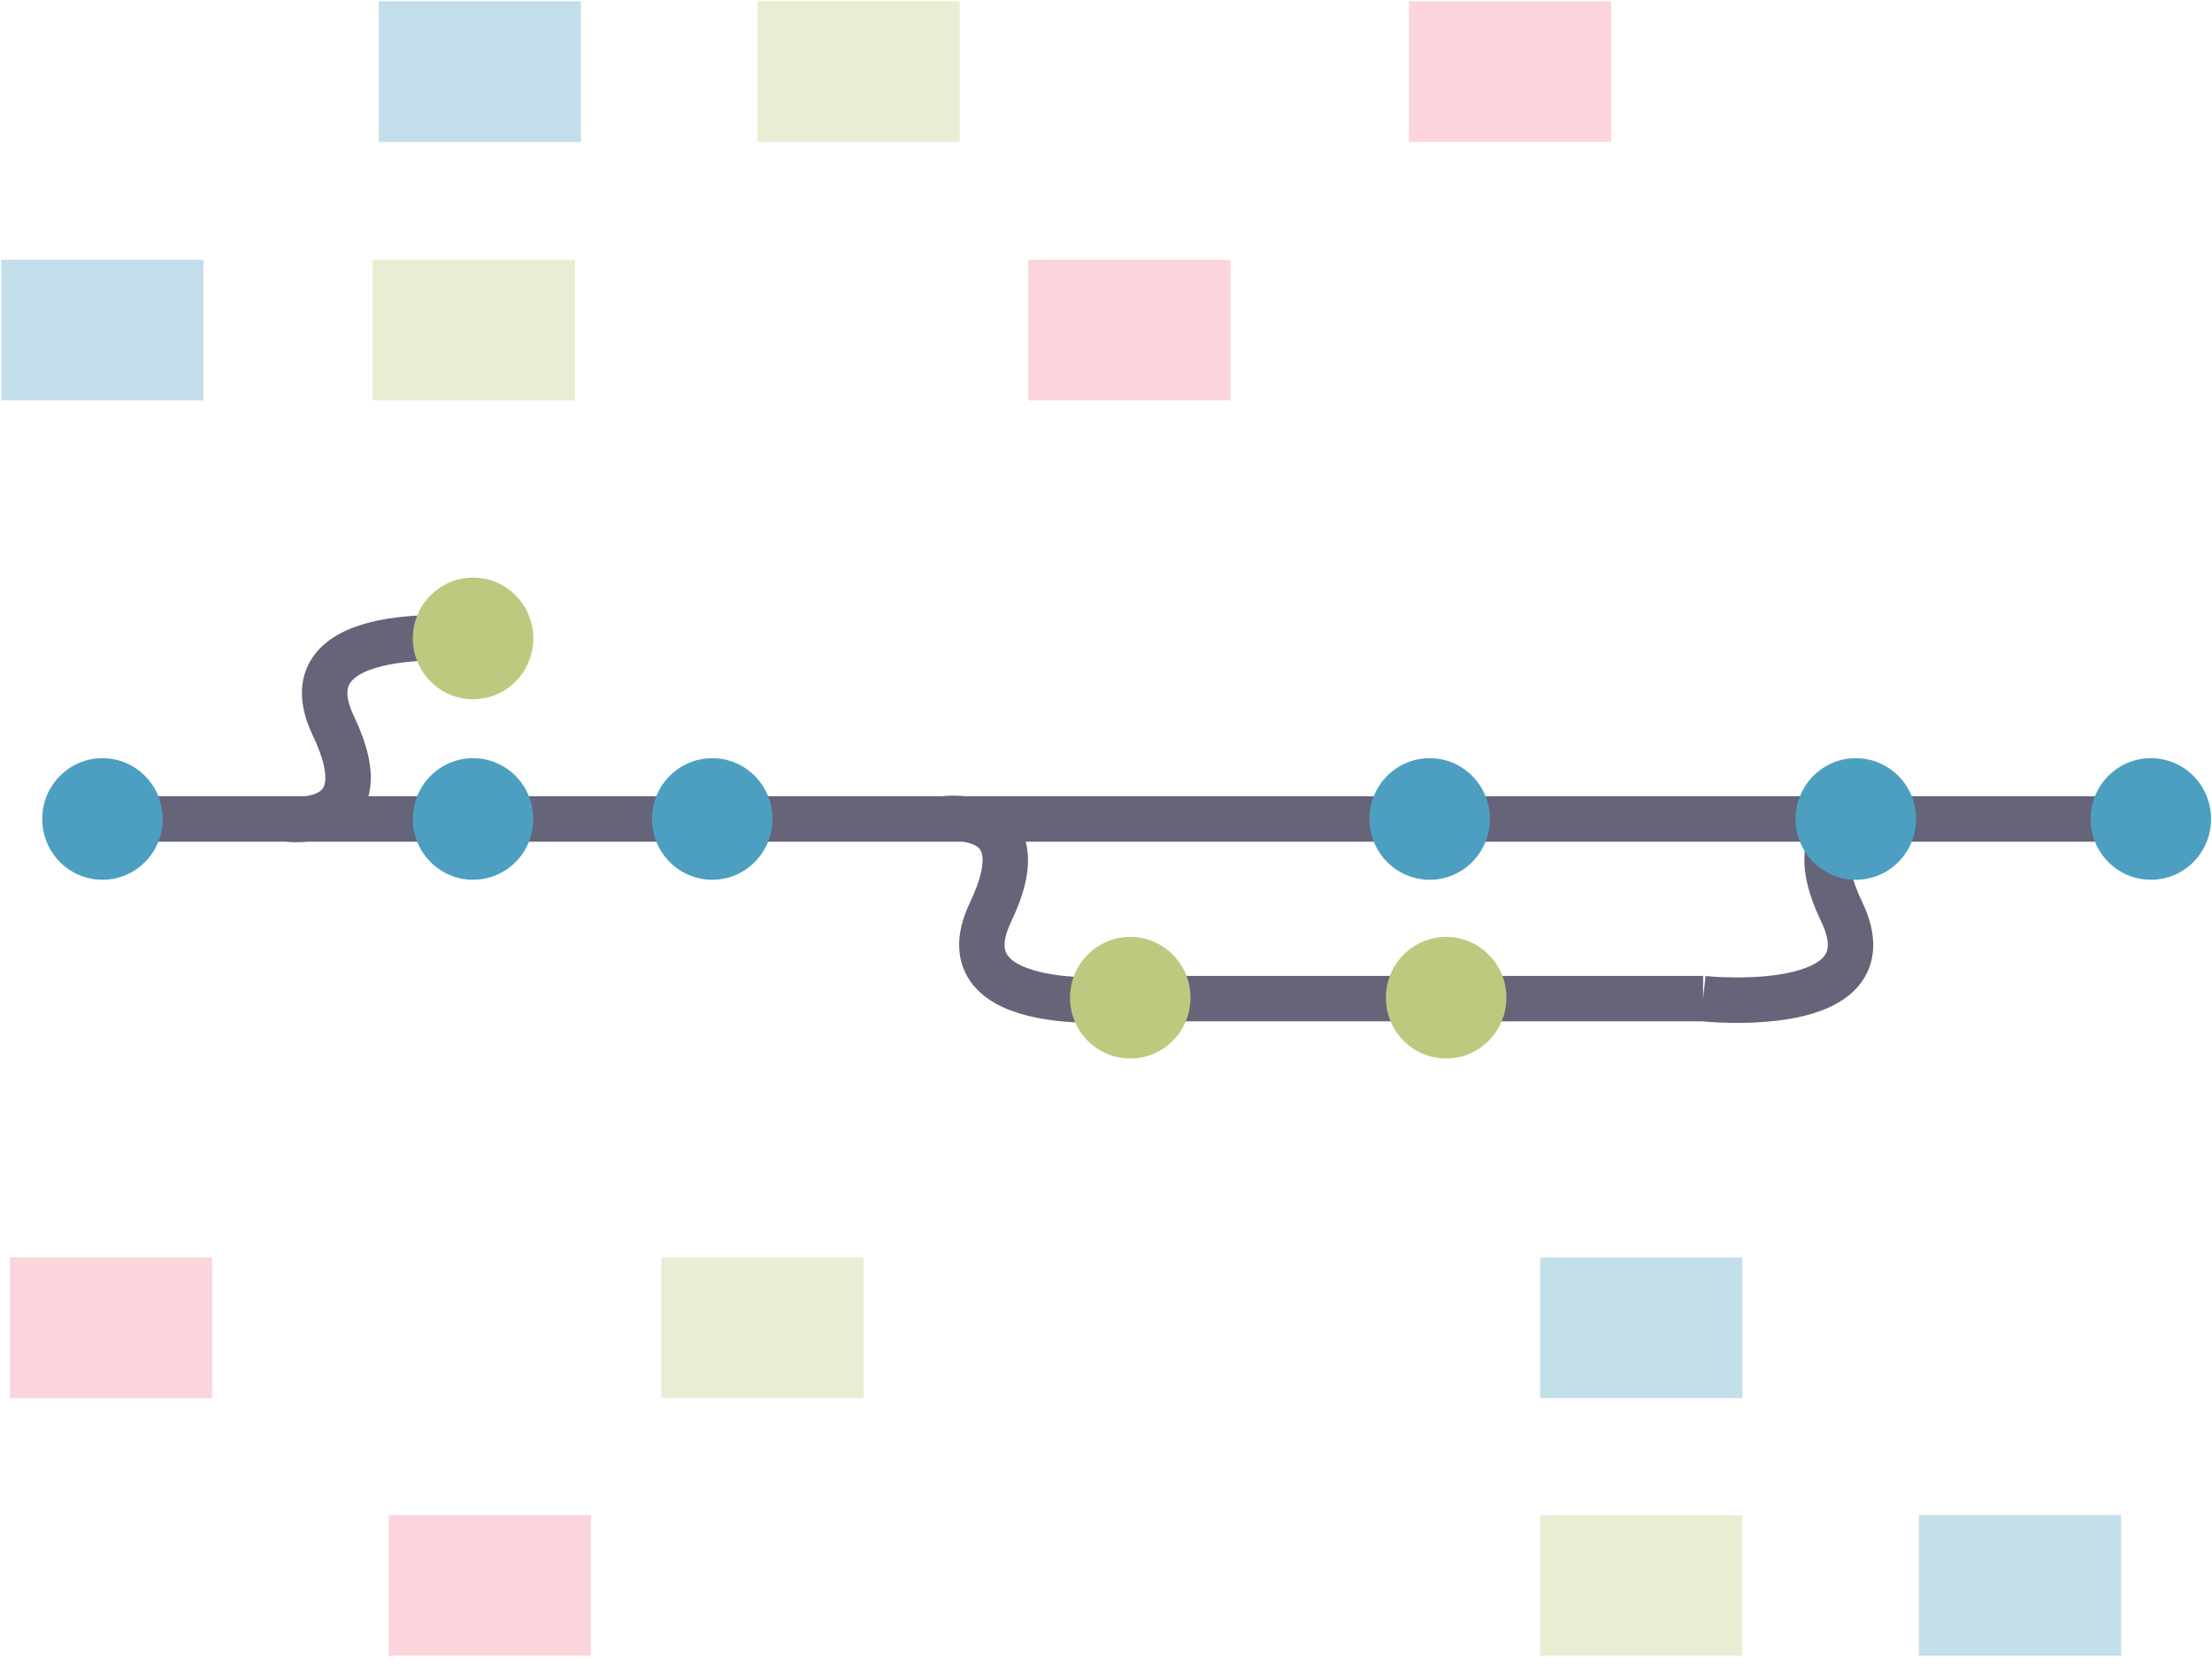
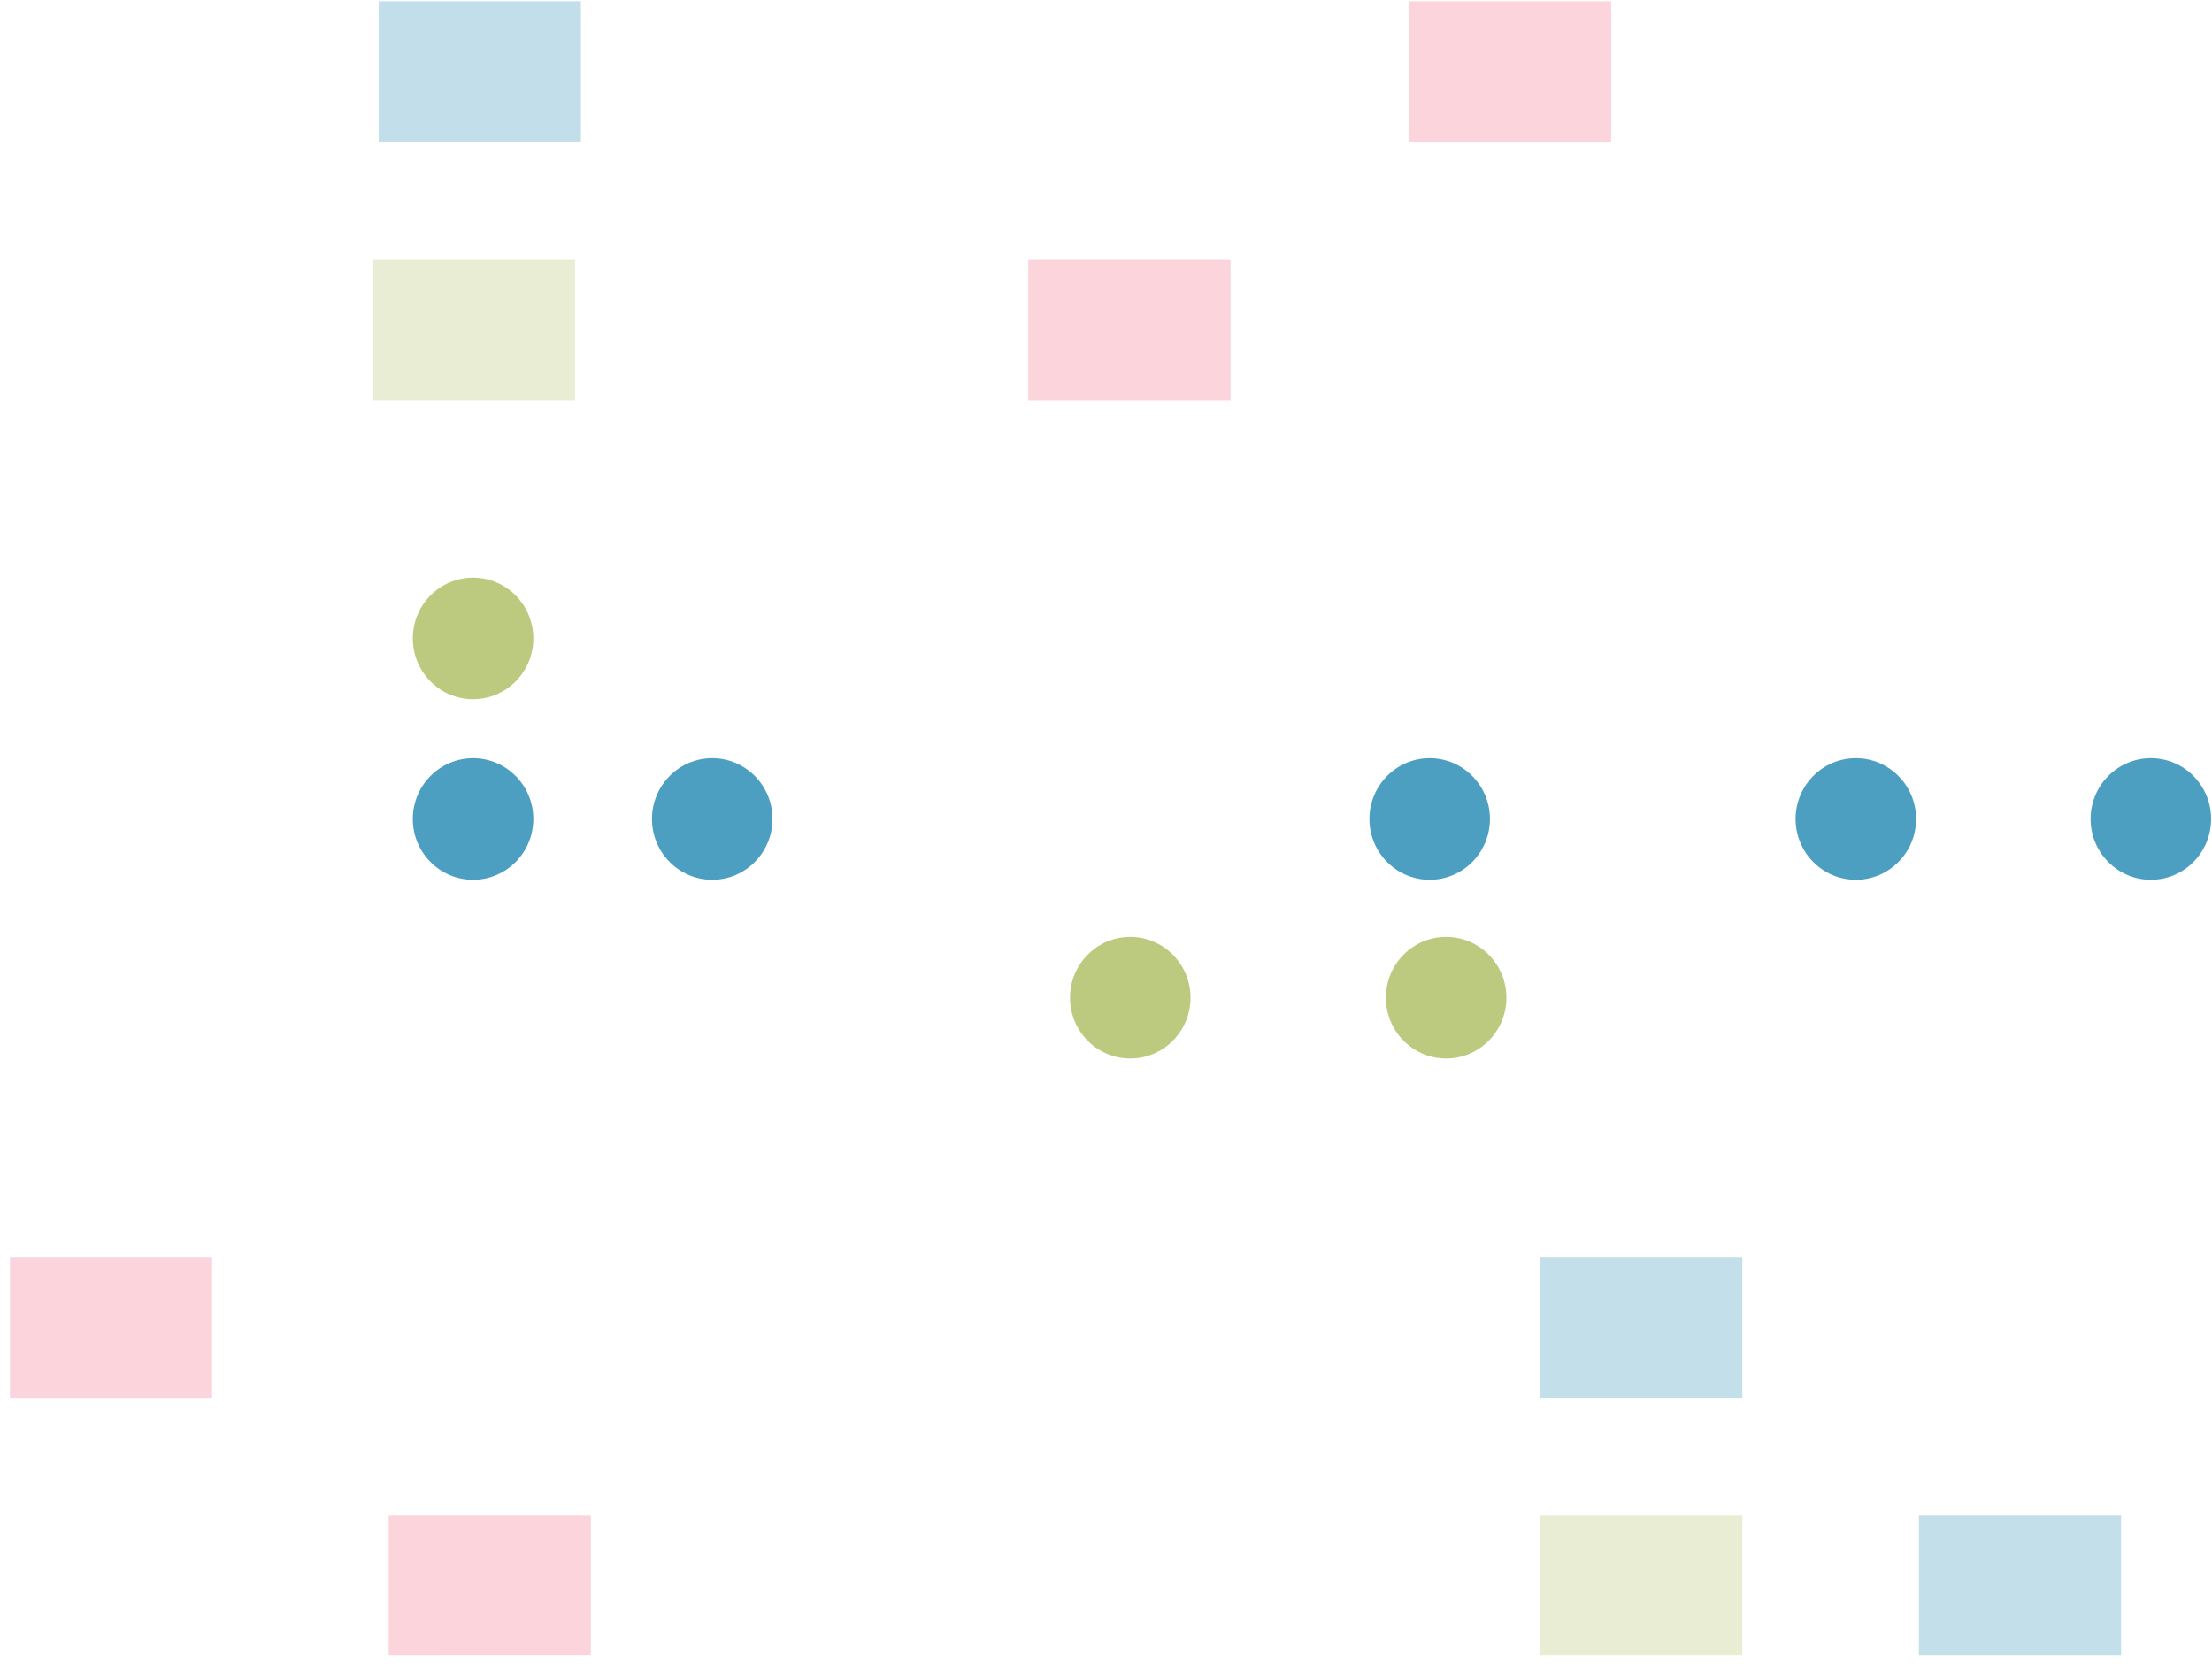
<svg xmlns="http://www.w3.org/2000/svg" width="146" height="110" viewBox="0 0 146 110">
  <g fill="none" fill-rule="evenodd">
    <g opacity=".8">
-       <path stroke="#3F3D56" stroke-width="3" d="M6.764 54.054H142.97M18.865 54.052s6.513.912 3.14-6.14c-3.374-7.053 9.152-5.718 9.152-5.718M62.244 54.052s6.513-.91 3.14 6.142c-3.373 7.053 9.152 5.718 9.152 5.718M124.704 54.052s-6.516-.91-3.14 6.142c3.375 7.053-9.153 5.718-9.153 5.718M112.411 65.91h-35.94" />
-       <ellipse cx="6.764" cy="54.054" fill="#2187B2" rx="3.977" ry="4.013" />
      <ellipse cx="31.224" cy="42.137" fill="#AABD5E" rx="3.977" ry="4.013" />
      <ellipse cx="31.224" cy="54.054" fill="#2187B2" rx="3.977" ry="4.013" />
      <ellipse cx="47.01" cy="54.054" fill="#2187B2" rx="3.977" ry="4.013" />
      <ellipse cx="74.602" cy="65.85" fill="#AABD5E" rx="3.977" ry="4.013" />
      <ellipse cx="95.451" cy="65.85" fill="#AABD5E" rx="3.977" ry="4.013" />
      <ellipse cx="94.364" cy="54.054" fill="#2187B2" rx="3.977" ry="4.013" />
      <ellipse cx="141.964" cy="54.054" fill="#2187B2" rx="3.977" ry="4.013" />
      <ellipse cx="122.492" cy="54.054" fill="#2187B2" rx="3.977" ry="4.013" />
-       <path fill="#2187B2" d="M.083 17.145h13.343v9.28H.083z" opacity=".346" />
+       <path fill="#2187B2" d="M.083 17.145h13.343H.083z" opacity=".346" />
      <path fill="#AABD5E" d="M24.602 17.145h13.343v9.28H24.602z" opacity=".346" />
      <path fill="#EF627F" d="M67.875 17.145h13.343v9.28H67.875z" opacity=".346" />
      <path fill="#2187B2" d="M25 .082h13.343v9.28H25z" opacity=".346" />
-       <path fill="#AABD5E" d="M50 .082h13.343v9.28H50z" opacity=".346" />
      <path fill="#EF627F" d="M93 .082h13.343v9.28H93z" opacity=".346" />
      <g opacity=".346">
        <path fill="#2187B2" d="M126.657 100H140v9.28h-13.343z" />
        <path fill="#AABD5E" d="M101.657 100H115v9.28h-13.343z" />
        <path fill="#EF627F" d="M25.657 100H39v9.28H25.657z" />
        <path fill="#2187B2" d="M101.657 83H115v9.28h-13.343z" />
-         <path fill="#AABD5E" d="M43.657 83H57v9.28H43.657z" />
        <path fill="#EF627F" d="M.657 83H14v9.28H.657z" />
      </g>
    </g>
    <path d="M-45-60h237v237H-45z" />
  </g>
</svg>